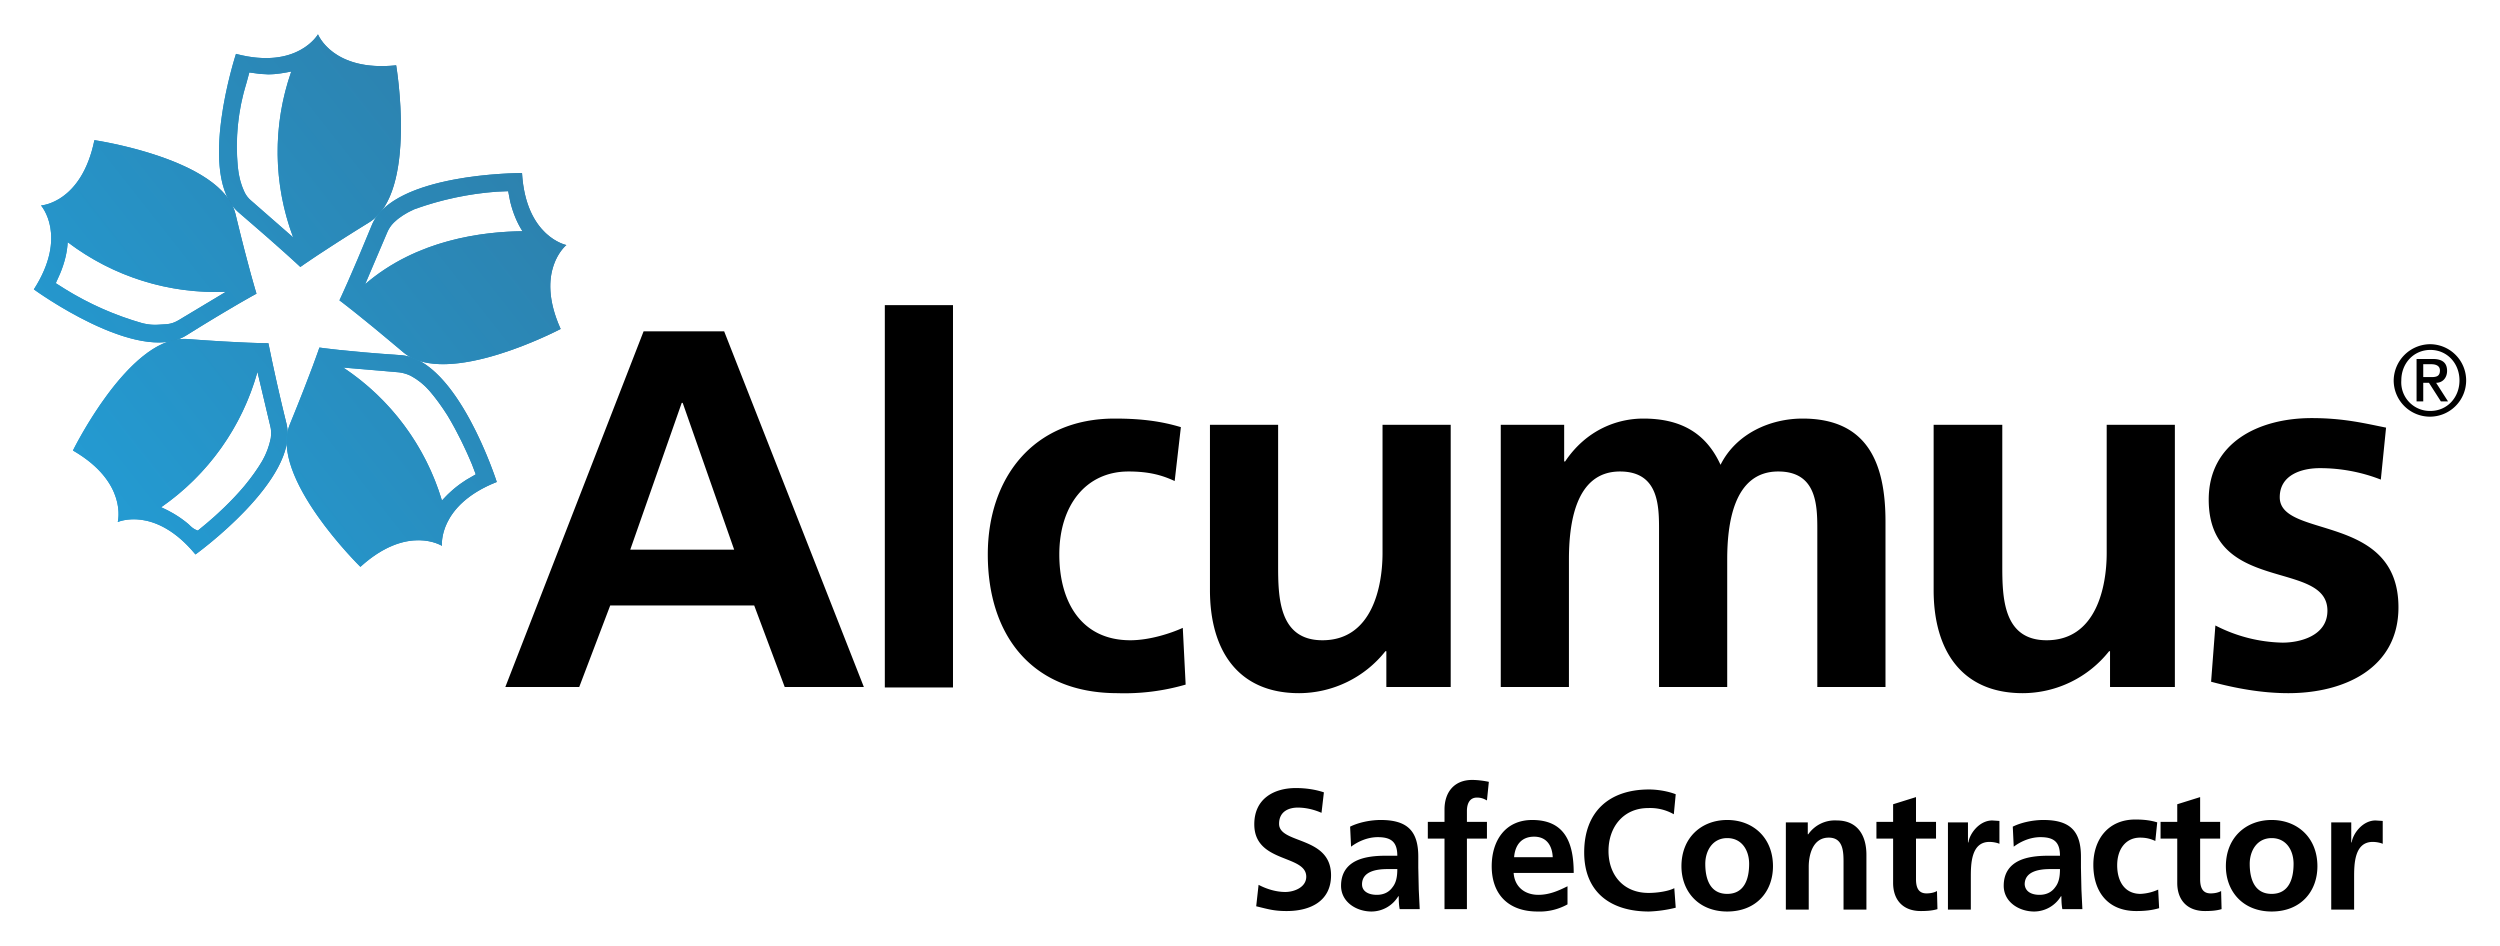
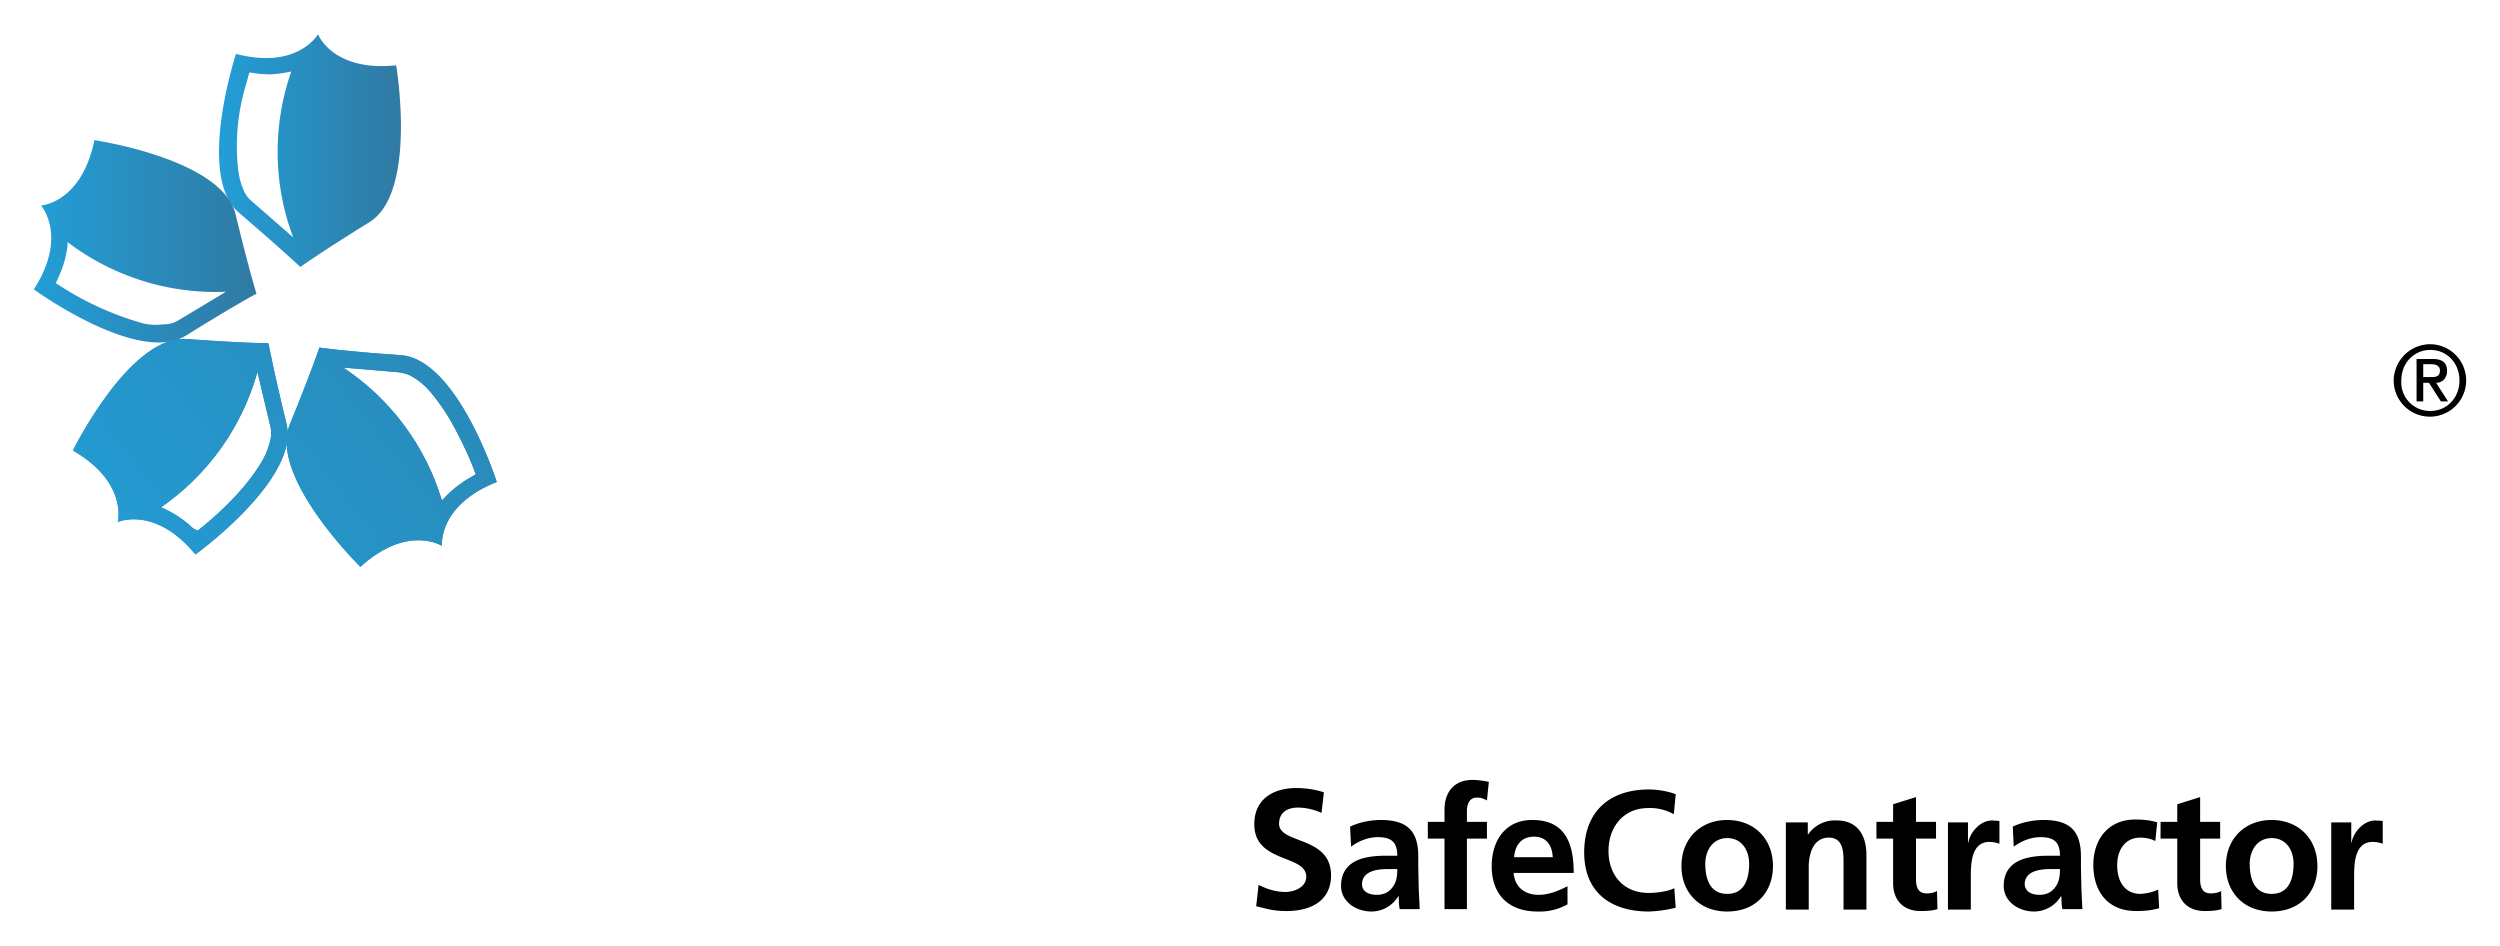
<svg xmlns="http://www.w3.org/2000/svg" xmlns:xlink="http://www.w3.org/1999/xlink" id="Layer_1" viewBox="0 0 524.4 198.4">
  <defs>
    <path id="SVGID_1_" d="M61.1 15a51 51 0 0 0 .4 34.8l-8.8-7.7a5.3 5.3 0 0 1-1.5-2c-.6-1.3-1.1-3-1.3-5a45 45 0 0 1 1.8-17.7l.6-2.2 2.2.3 1.8.1c1.6 0 3.3-.3 4.8-.6m-11.6-3.7s-8.4 25.6.6 33.3C59.2 52.4 63 56 63 56s4.3-3.1 14.5-9.4c10.1-6.3 5.6-32.9 5.6-32.9-13.3 1.4-16.4-6.5-16.4-6.5s-4.3 7.5-17.2 4.1" />
  </defs>
  <linearGradient id="SVGID_2_" x1="45.9" x2="84.1" y1="31.6" y2="31.6" gradientUnits="userSpaceOnUse">
    <stop offset="0" stop-color="#229ed7" />
    <stop offset="1" stop-color="#307aa3" />
  </linearGradient>
  <use fill="url(#SVGID_2_)" overflow="visible" xlink:href="#SVGID_1_" />
  <clipPath id="SVGID_3_">
    <use overflow="visible" xlink:href="#SVGID_1_" />
  </clipPath>
  <linearGradient id="SVGID_4_" x1="-159.9" x2="-154.8" y1="412.2" y2="412.2" gradientTransform="scale(31.981 -31.981) rotate(38.3 517.7 434.5)" gradientUnits="userSpaceOnUse">
    <stop offset="0" stop-color="#229ed7" />
    <stop offset="1" stop-color="#307aa3" />
  </linearGradient>
-   <path fill="url(#SVGID_4_)" d="M17.3 26l52.4-41.4 41.7 52.7-52.5 41.4z" clip-path="url(#SVGID_3_)" />
  <g>
    <defs>
      <path id="SVGID_5_" d="M29.9 67.8a64.2 64.2 0 0 1-16.3-7.2l-1.9-1.2.9-2c1-2.4 1.5-4.6 1.6-6.6a51.3 51.3 0 0 0 33.2 10.4l-10 6c-.7.4-1.4.7-2.4.8l-1.6.1c-1.1.1-2.3 0-3.5-.3M8.6 43.1s5.7 6.4-1.5 17.6c0 0 21.8 15.9 31.9 9.7 10.1-6.3 14.8-8.8 14.8-8.8s-1.6-5.1-4.4-16.7c-2.9-11.6-29.6-15.5-29.6-15.5C17.1 42.6 8.6 43.1 8.6 43.1" />
    </defs>
    <linearGradient id="SVGID_6_" x1="7.1" x2="53.9" y1="50.7" y2="50.7" gradientUnits="userSpaceOnUse">
      <stop offset="0" stop-color="#229ed7" />
      <stop offset="1" stop-color="#307aa3" />
    </linearGradient>
    <use fill="url(#SVGID_6_)" overflow="visible" xlink:href="#SVGID_5_" />
    <clipPath id="SVGID_7_">
      <use overflow="visible" xlink:href="#SVGID_5_" />
    </clipPath>
    <linearGradient id="SVGID_8_" x1="-159.9" x2="-154.8" y1="412.3" y2="412.3" gradientTransform="scale(31.981 -31.981) rotate(38.3 517.6 434.5)" gradientUnits="userSpaceOnUse">
      <stop offset="0" stop-color="#229ed7" />
      <stop offset="1" stop-color="#307aa3" />
    </linearGradient>
-     <path fill="url(#SVGID_8_)" d="M-15.8 47.6L35.9 6.7l40.9 51.8-51.7 40.9z" clip-path="url(#SVGID_7_)" />
  </g>
  <g>
    <defs>
      <path id="SVGID_9_" d="M39.6 110c-2-1.7-4-2.8-5.8-3.6A51.3 51.3 0 0 0 54 78l2.7 11.4c.2.7.2 1.6.1 2.5a16 16 0 0 1-1.8 4.8c-1 1.7-2.3 3.5-3.7 5.2-2.6 3.1-5.7 6-8.1 8l-1.7 1.4c-.9-.3-1.4-.8-1.9-1.3M15.3 94.5c11.6 6.7 9.4 15 9.4 15s7.8-3.5 16.3 6.8c0 0 21.9-15.8 19.1-27.4A392 392 0 0 1 56.3 72s-5.3 0-17.2-.9h-.6c-11.7 0-23.2 23.4-23.2 23.4" />
    </defs>
    <linearGradient id="SVGID_10_" x1="15.3" x2="60.3" y1="93.7" y2="93.7" gradientUnits="userSpaceOnUse">
      <stop offset="0" stop-color="#229ed7" />
      <stop offset="1" stop-color="#307aa3" />
    </linearGradient>
    <use fill="url(#SVGID_10_)" overflow="visible" xlink:href="#SVGID_9_" />
    <clipPath id="SVGID_11_">
      <use overflow="visible" xlink:href="#SVGID_9_" />
    </clipPath>
    <linearGradient id="SVGID_12_" x1="-159.9" x2="-154.8" y1="411.4" y2="411.4" gradientTransform="scale(31.981 -31.981) rotate(38.3 518 434.6)" gradientUnits="userSpaceOnUse">
      <stop offset="0" stop-color="#229ed7" />
      <stop offset="1" stop-color="#307aa3" />
    </linearGradient>
    <path fill="url(#SVGID_12_)" d="M-6.7 88.4l51.3-40.5 40.2 51-51.3 40.5z" clip-path="url(#SVGID_11_)" />
  </g>
  <g>
    <defs>
      <path id="SVGID_13_" d="M72 77.1l11.7 1a8 8 0 0 1 2.4.7 14 14 0 0 1 4 3.2c1.3 1.5 2.6 3.3 3.8 5.2 2.1 3.5 3.9 7.3 5.1 10.2l.8 2.1-1.9 1.1a23.5 23.5 0 0 0-5.2 4.4A51.1 51.1 0 0 0 72 77.1M60.8 89c-4.5 11 14.8 29.9 14.8 29.9 9.9-9 17.1-4.4 17.1-4.4s-.9-8.5 11.5-13.4c0 0-8.2-25.7-20.1-26.6-11.8-.8-17.1-1.6-17.1-1.6S65.3 78 60.8 89" />
    </defs>
    <linearGradient id="SVGID_14_" x1="60.1" x2="104.3" y1="95.9" y2="95.9" gradientUnits="userSpaceOnUse">
      <stop offset="0" stop-color="#229ed7" />
      <stop offset="1" stop-color="#307aa3" />
    </linearGradient>
    <use fill="url(#SVGID_14_)" overflow="visible" xlink:href="#SVGID_13_" />
    <clipPath id="SVGID_15_">
      <use overflow="visible" xlink:href="#SVGID_13_" />
    </clipPath>
    <linearGradient id="SVGID_16_" x1="-159.9" x2="-154.8" y1="410.7" y2="410.7" gradientTransform="scale(31.981 -31.981) rotate(38.3 518.2 434.7)" gradientUnits="userSpaceOnUse">
      <stop offset="0" stop-color="#229ed7" />
      <stop offset="1" stop-color="#307aa3" />
    </linearGradient>
    <path fill="url(#SVGID_16_)" d="M33.9 90.6l52-41 40.7 51.7-51.9 41z" clip-path="url(#SVGID_15_)" />
  </g>
  <g>
    <defs>
-       <path id="SVGID_17_" d="M81.2 48.8c.3-.7.7-1.4 1.4-2.1 1-1 2.5-2 4.3-2.8a64.7 64.7 0 0 1 17.4-3.7l2.3-.1.4 2.1c.6 2.5 1.5 4.6 2.6 6.3-8.2.1-22.1 1.7-33 11.1l4.6-10.8m28.3-12.5c-1 0-27 .1-31.5 10.9-4.5 11-6.8 15.8-6.8 15.8s4.3 3.2 13.4 10.9c9.1 7.7 33-4.9 33-4.9-5.5-12.2 1.2-17.6 1.2-17.6s-8.5-1.7-9.3-15.1z" />
-     </defs>
+       </defs>
    <linearGradient id="SVGID_18_" x1="71.2" x2="118.7" y1="56.4" y2="56.4" gradientUnits="userSpaceOnUse">
      <stop offset="0" stop-color="#229ed7" />
      <stop offset="1" stop-color="#307aa3" />
    </linearGradient>
    <use fill="url(#SVGID_18_)" overflow="visible" xlink:href="#SVGID_17_" />
    <clipPath id="SVGID_19_">
      <use overflow="visible" xlink:href="#SVGID_17_" />
    </clipPath>
    <linearGradient id="SVGID_20_" x1="-159.9" x2="-154.8" y1="411.2" y2="411.2" gradientTransform="scale(31.981 -31.981) rotate(38.3 518 434.7)" gradientUnits="userSpaceOnUse">
      <stop offset="0" stop-color="#229ed7" />
      <stop offset="1" stop-color="#307aa3" />
    </linearGradient>
    <path fill="url(#SVGID_20_)" d="M49.1 53.7l51.3-40.5 40.3 51-51.3 40.5z" clip-path="url(#SVGID_19_)" />
  </g>
  <g>
    <path d="M509.7 72.2a7.6 7.6 0 1 1-7.6 7.6 7.7 7.7 0 0 1 7.6-7.6zm.1 14c3.5 0 6.1-2.8 6.1-6.4 0-3.6-2.6-6.4-6.1-6.4-3.5 0-6.1 2.8-6.1 6.4a6 6 0 0 0 6.1 6.4zm-2.9-10.9h3.4c2 0 3 .8 3 2.5 0 1.4-.9 2.5-2.3 2.5l2.5 3.9H512l-2.5-3.9h-1.2v3.9h-1.4v-8.9zm1.4 3.8h1.7c1.1 0 1.8-.2 1.8-1.4 0-1-.9-1.3-1.8-1.3h-1.7v2.7z" />
  </g>
  <g>
-     <path d="M135 69.5h16.9l29.3 74.6h-16.6l-6.4-17.1H128l-6.5 17.1H106l29-74.6zm8.2 15h-.2l-10.8 30.8H154l-10.8-30.8zM185.6 64h14.3v80.2h-14.3V64zM246.4 100.9c-2.6-1.2-5.3-2-9.7-2-8.9 0-14.5 7.1-14.5 17.4 0 10.2 4.8 18 14.9 18 4.1 0 8.6-1.5 11-2.6l.6 11.9a46 46 0 0 1-14.3 1.8c-18.1 0-27.2-12.3-27.2-29.1 0-15.9 9.4-28.5 26.6-28.5 5.8 0 9.9.6 13.9 1.8l-1.3 11.3zM304.4 144.1h-13.6v-7.5h-.2a23.2 23.2 0 0 1-18.1 8.8c-13 0-18.7-9.2-18.7-21.6V89.1h14.3v29.4c0 6.7.1 15.8 9.3 15.8 10.4 0 12.6-11.2 12.6-18.3V89.1h14.3v55zM314.7 89.1h13.4v7.7h.2c4.5-6.7 11-9 16.4-9 7.7 0 13.1 2.9 16.2 9.7 3.3-6.6 10.5-9.7 17.2-9.7 13.6 0 17.4 9.3 17.4 21.6v34.7h-14.3v-32.8c0-5.1 0-12.4-8.2-12.4-9.5 0-10.7 11.3-10.7 18.5v26.7H348v-32.8c0-5.1 0-12.4-8.2-12.4-9.5 0-10.7 11.3-10.7 18.5v26.7h-14.3v-55zM456.2 144.1h-13.6v-7.5h-.2a23.2 23.2 0 0 1-18.1 8.8c-13 0-18.7-9.2-18.7-21.6V89.1H420v29.4c0 6.7.1 15.8 9.3 15.8 10.4 0 12.6-11.2 12.6-18.3V89.1h14.3v55zM499.4 100.6a35.1 35.1 0 0 0-12.8-2.4c-3.8 0-8.4 1.4-8.4 6.1 0 8.8 24.9 3.2 24.9 23.1 0 12.8-11.4 18-23.1 18-5.5 0-11-1-16.2-2.4l.9-11.8a32 32 0 0 0 14.1 3.6c3.6 0 9.4-1.4 9.4-6.7 0-10.8-24.9-3.4-24.9-23.3 0-11.9 10.4-17.1 21.6-17.1 6.7 0 11.1 1.1 15.6 2l-1.1 10.9z" />
-   </g>
+     </g>
  <g>
    <path d="M277.2 170.5c-1.6-.7-3.3-1.1-5-1.1-1.7 0-3.9.7-3.9 3.4 0 4.3 10.9 2.5 10.9 10.8 0 5.4-4.3 7.5-9.3 7.5-2.7 0-3.9-.4-6.4-1l.5-4.5c1.7.9 3.7 1.5 5.6 1.5 1.9 0 4.4-1 4.4-3.2 0-4.7-10.9-2.8-10.9-11 0-5.5 4.3-7.6 8.7-7.6 2.1 0 4.1.3 5.9.9l-.5 4.3zM283.2 173.4c1.8-.9 4.3-1.4 6.4-1.4 5.6 0 7.9 2.3 7.9 7.7v2.3l.1 4.6.2 4.1h-4.2c-.2-1-.2-2.2-.2-2.7h-.1a6.6 6.6 0 0 1-5.6 3.2c-3.2 0-6.4-2-6.4-5.4 0-2.7 1.3-4.3 3.1-5.2 1.8-.9 4.2-1.1 6.1-1.1h2.6c0-2.9-1.3-3.9-4.1-3.9-2 0-4 .8-5.6 2l-.2-4.2zm5.6 14.3c1.5 0 2.6-.6 3.3-1.6.8-1 1-2.3 1-3.8H291c-2.1 0-5.3.4-5.3 3.2 0 1.5 1.4 2.2 3.1 2.2zM303 175.9h-3.5v-3.5h3.5v-2.6c0-3.7 2.1-6.2 5.8-6.2 1.2 0 2.6.2 3.5.4l-.4 3.9c-.4-.2-1-.6-2.1-.6-1.6 0-2.1 1.4-2.1 2.8v2.3h4.2v3.5h-4.2v14.8H303v-14.8zM328.8 189.7a12 12 0 0 1-6.3 1.5c-6 0-9.6-3.5-9.6-9.5 0-5.3 2.8-9.7 8.5-9.7 6.8 0 8.7 4.7 8.7 11.1h-12.6c.2 2.9 2.3 4.6 5.2 4.6 2.3 0 4.3-.9 6.1-1.8v3.8zm-3.1-9.9c-.1-2.3-1.2-4.3-3.9-4.3s-4 1.8-4.2 4.3h8.1zM351.5 190.4a27 27 0 0 1-5.6.8c-8 0-13.6-4-13.6-12.4 0-8.5 5.2-13.2 13.6-13.2 1.6 0 3.8.3 5.6 1l-.4 4.2a10 10 0 0 0-5.4-1.3c-5.1 0-8.3 3.9-8.3 9 0 5 3.1 8.8 8.4 8.8 2 0 4.3-.4 5.4-1l.3 4.1zM362.3 172c5.4 0 9.6 3.7 9.6 9.7 0 5.3-3.5 9.5-9.6 9.5-6 0-9.6-4.2-9.6-9.5 0-6 4.2-9.7 9.6-9.7zm0 15.5c3.7 0 4.6-3.3 4.6-6.3 0-2.8-1.5-5.4-4.6-5.4-3.1 0-4.6 2.7-4.6 5.4 0 3 .9 6.3 4.6 6.3zM374.7 172.5h4.5v2.5h.1a6.8 6.8 0 0 1 6-2.9c4.3 0 6.2 3.1 6.2 7.2v11.5h-4.8V181c0-2.2 0-5.3-3.1-5.3-3.4 0-4.2 3.7-4.2 6.1v9h-4.8v-18.3zM397.1 175.9h-3.5v-3.5h3.5v-3.7l4.8-1.5v5.2h4.2v3.5h-4.2v8.5c0 1.6.4 3 2.2 3 .9 0 1.7-.2 2.2-.5l.1 3.8c-1 .3-2.1.4-3.5.4-3.7 0-5.8-2.3-5.8-5.9v-9.3zM408.6 172.5h4.2v4.2h.1c.2-1.7 2.2-4.6 5-4.6l1.5.1v4.8c-.4-.2-1.3-.4-2.1-.4-3.9 0-3.9 4.8-3.9 7.5v6.7h-4.8v-18.3zM422.2 173.4c1.8-.9 4.3-1.4 6.4-1.4 5.6 0 7.9 2.3 7.9 7.7v2.3l.1 4.6.2 4.1h-4.2c-.2-1-.2-2.2-.2-2.7h-.1a6.6 6.6 0 0 1-5.6 3.2c-3.2 0-6.4-2-6.4-5.4 0-2.7 1.3-4.3 3.1-5.2 1.8-.9 4.2-1.1 6.1-1.1h2.6c0-2.9-1.3-3.9-4.1-3.9-2 0-4 .8-5.6 2l-.2-4.2zm5.6 14.3c1.5 0 2.6-.6 3.3-1.6.8-1 1-2.3 1-3.8H430c-2.1 0-5.3.4-5.3 3.2.1 1.5 1.4 2.2 3.1 2.2zM452.1 176.4c-.9-.4-1.8-.7-3.2-.7-2.9 0-4.8 2.3-4.8 5.8 0 3.4 1.6 6 4.9 6a10 10 0 0 0 3.7-.9l.2 3.9c-1.4.4-2.8.6-4.8.6-6 0-9-4.1-9-9.7 0-5.3 3.1-9.5 8.8-9.5 1.9 0 3.3.2 4.6.6l-.4 3.9zM456.7 175.9h-3.5v-3.5h3.5v-3.7l4.8-1.5v5.2h4.2v3.5h-4.2v8.5c0 1.6.4 3 2.2 3 .9 0 1.7-.2 2.2-.5l.1 3.8c-1 .3-2.1.4-3.5.4-3.7 0-5.8-2.3-5.8-5.9v-9.3zM476.5 172c5.4 0 9.6 3.7 9.6 9.7 0 5.3-3.5 9.5-9.6 9.5-6 0-9.6-4.2-9.6-9.5 0-6 4.2-9.7 9.6-9.7zm0 15.5c3.7 0 4.6-3.3 4.6-6.3 0-2.8-1.5-5.4-4.6-5.4-3.1 0-4.6 2.7-4.6 5.4 0 3 .9 6.3 4.6 6.3zM489 172.5h4.2v4.2h.1c.2-1.7 2.2-4.6 5-4.6l1.5.1v4.8c-.4-.2-1.3-.4-2.1-.4-3.9 0-3.9 4.8-3.9 7.5v6.7H489v-18.3z" class="st5" />
  </g>
</svg>